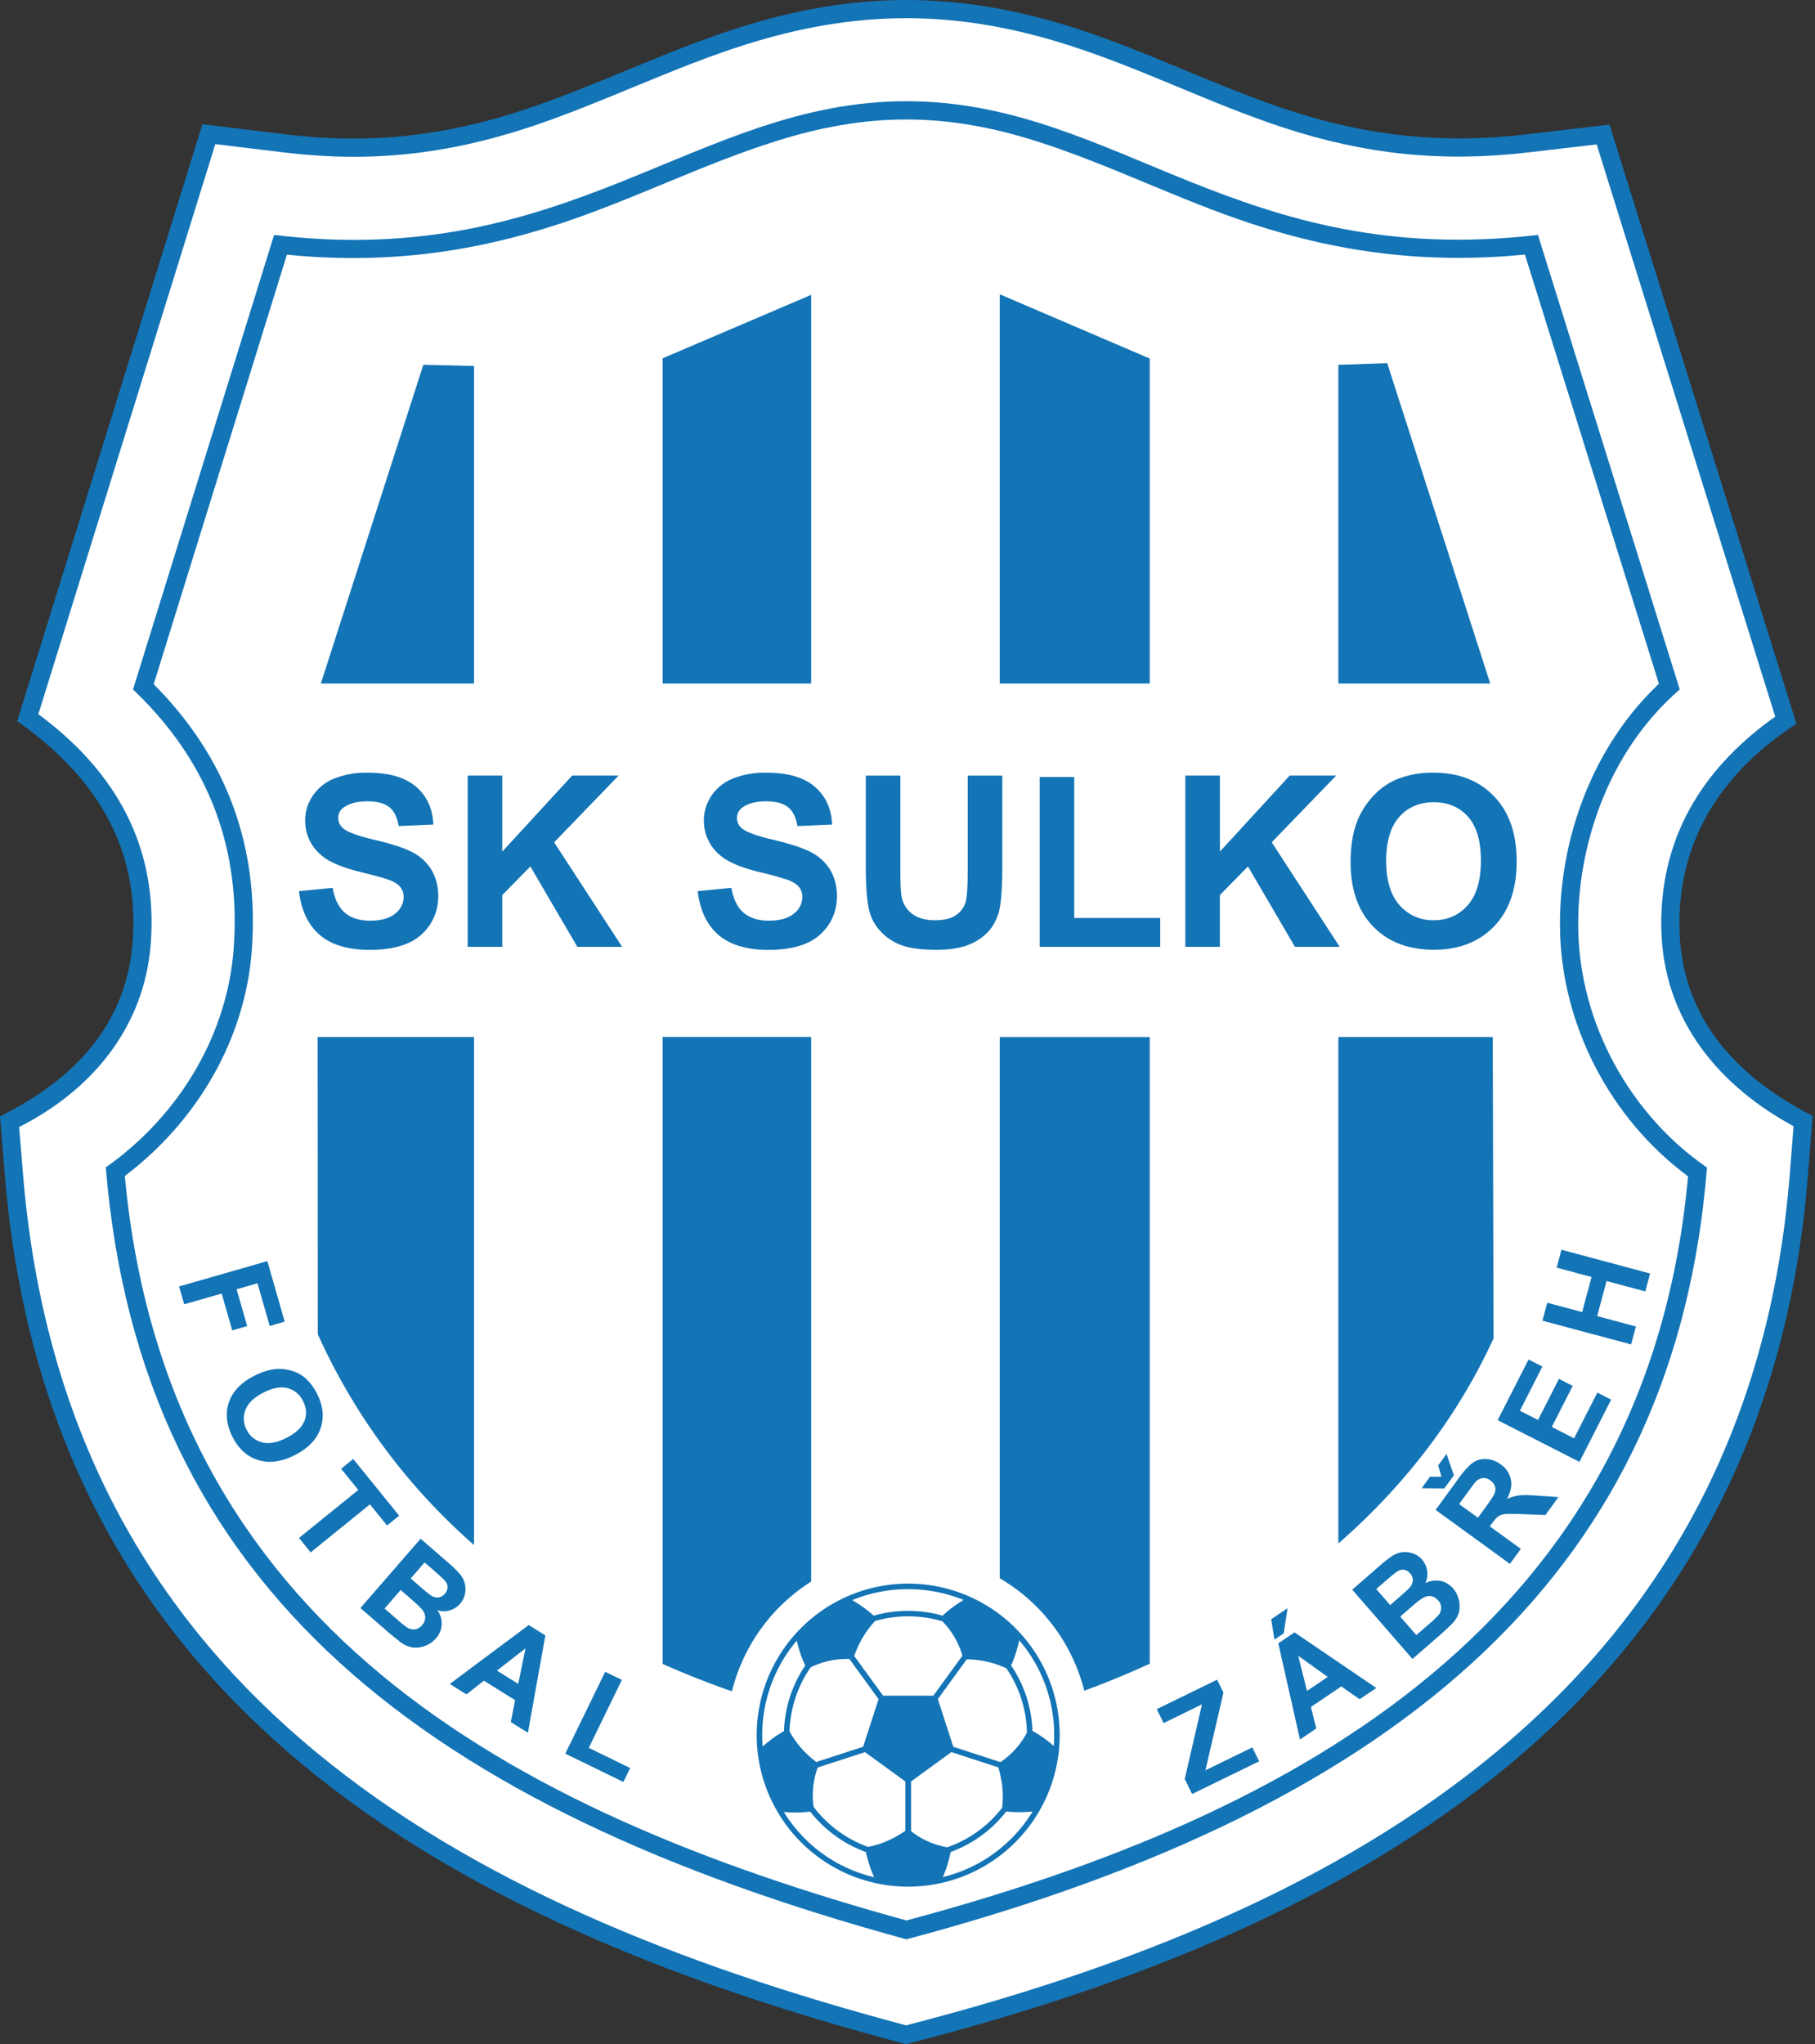
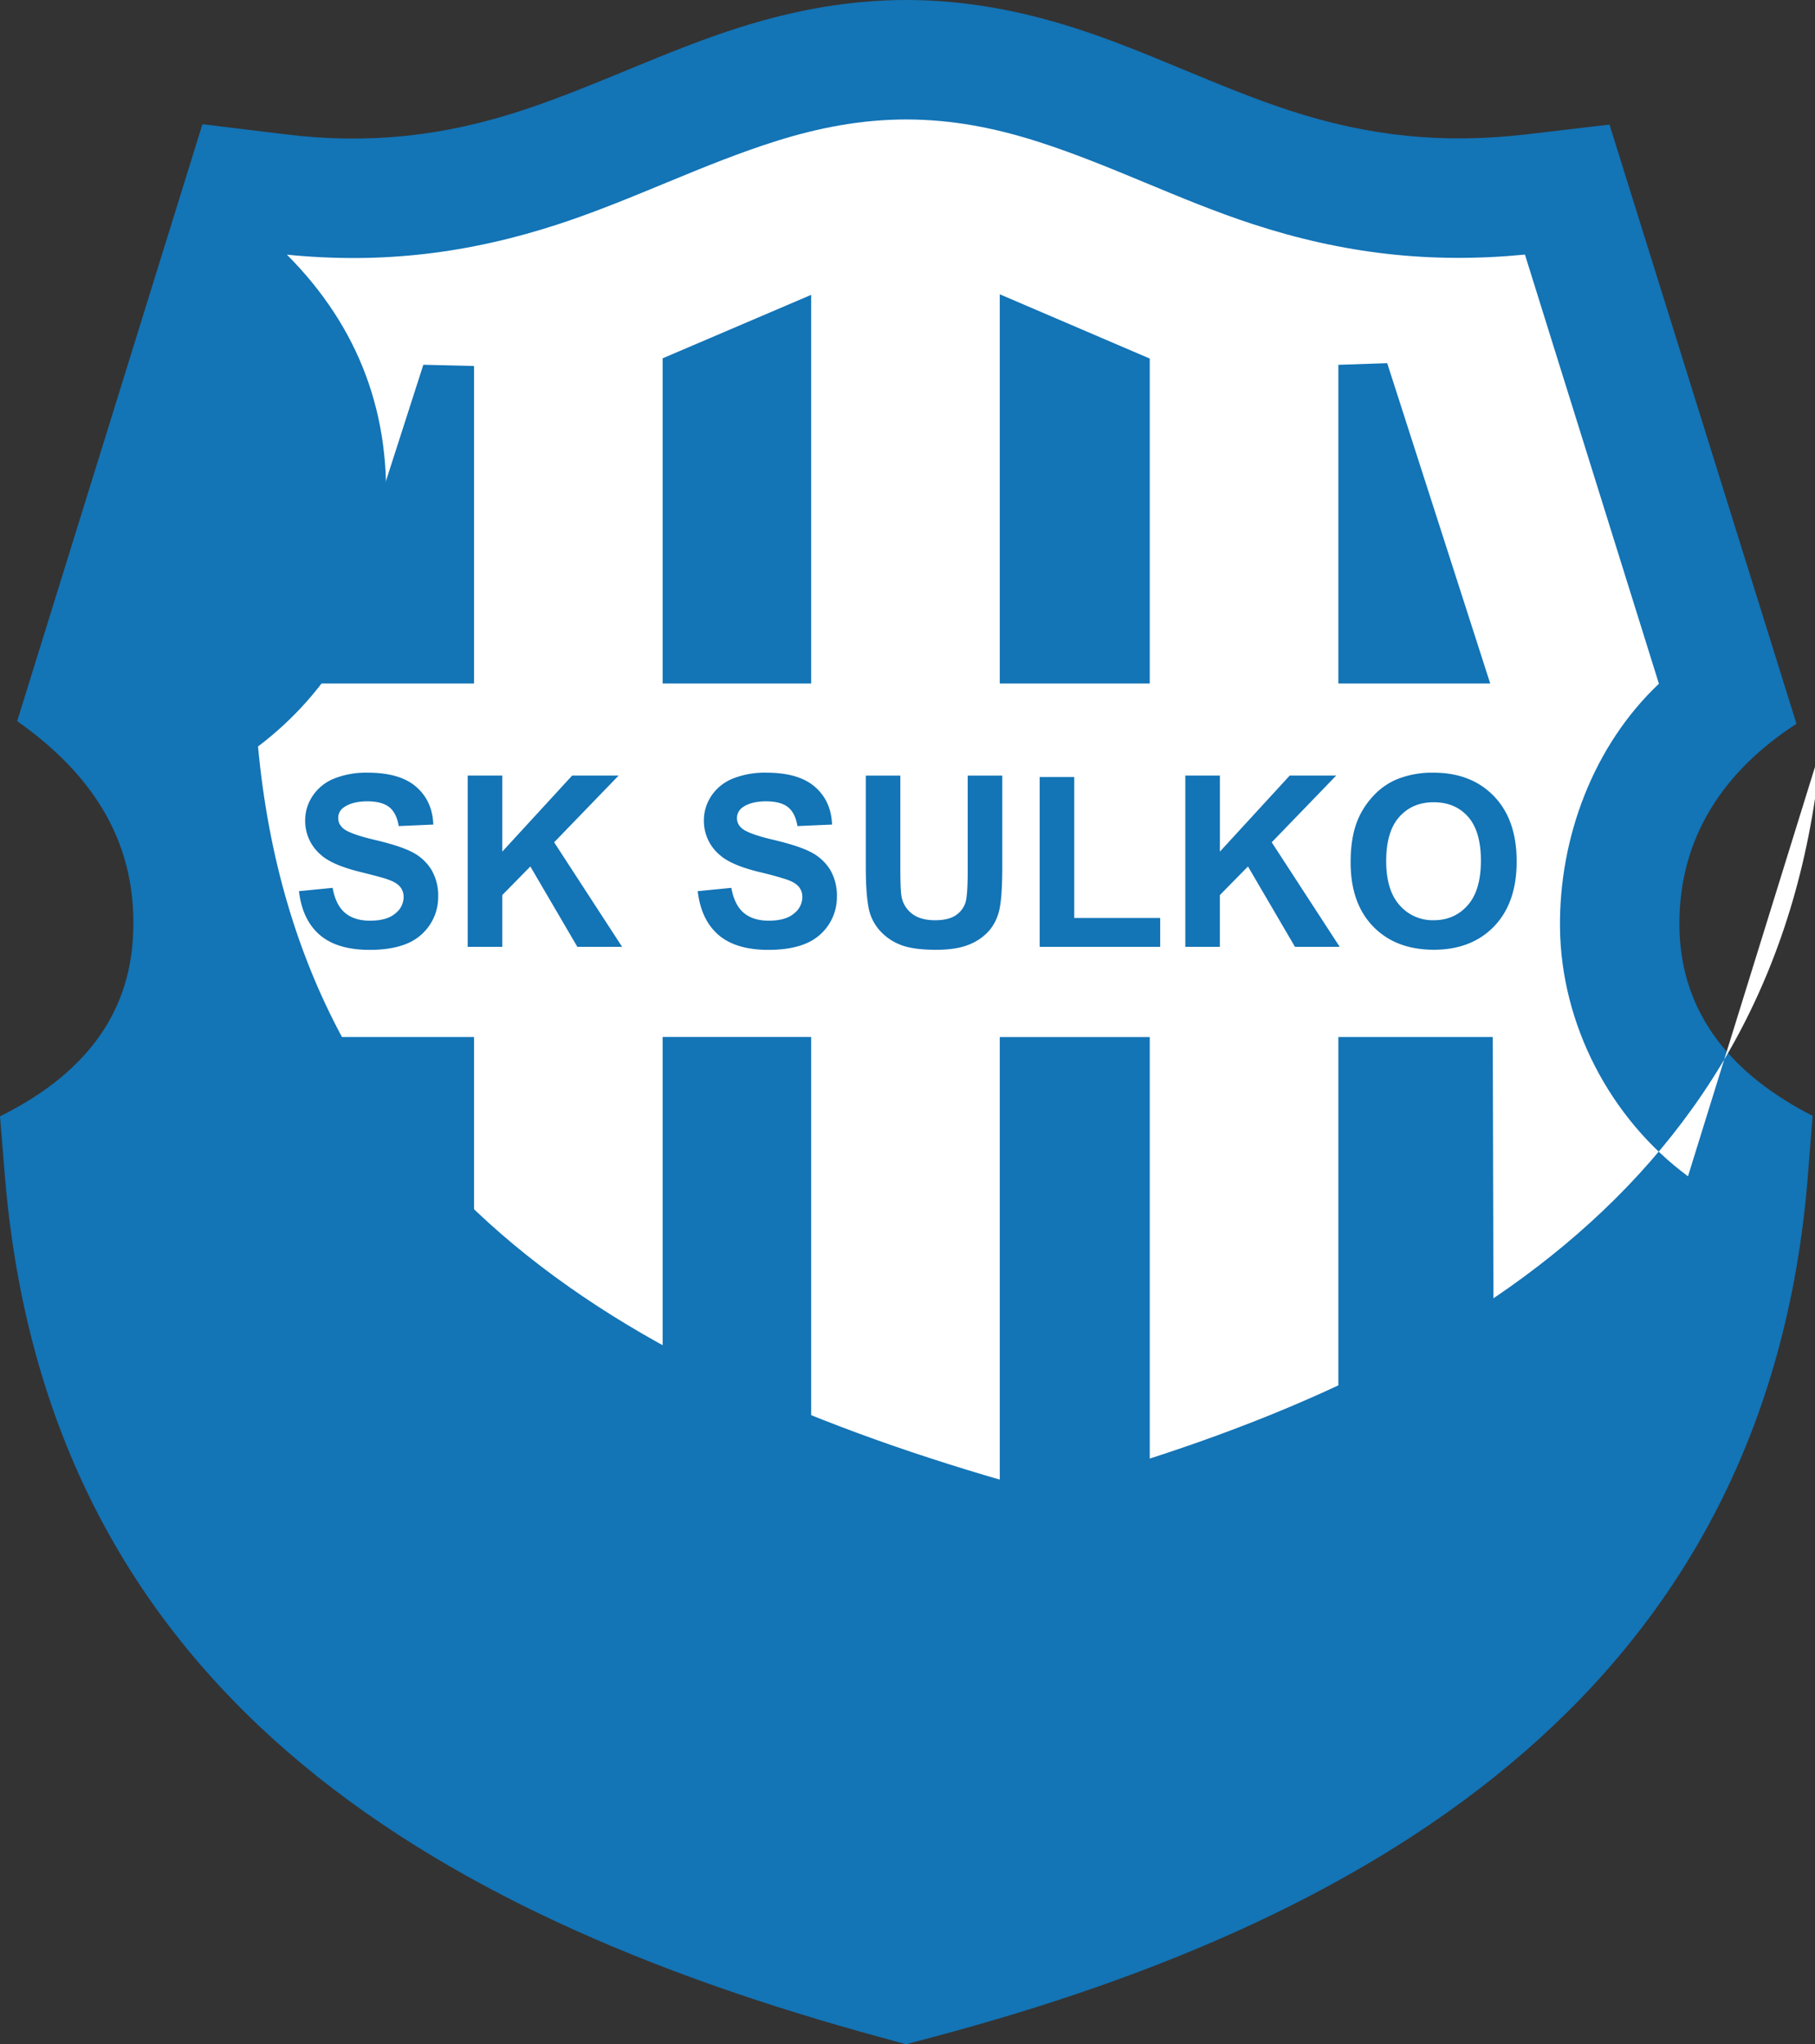
<svg xmlns="http://www.w3.org/2000/svg" width="444" height="500" fill="none">
  <rect width="100%" height="100%" fill="#333333" stroke="none" />
  <path fill="#1374B6" fill-rule="evenodd" d="M442.26 287.52c-9.81 124.21-103.61 181.4-214.19 210.77l-6.44 1.71-6.44-1.76c-111.13-30.36-203.7-85.4-214-210.66L0 273.04c17.87-8.85 31.03-22.26 32.47-42.96 1.65-23.63-9.73-40.63-28.27-53.7l45.32-146 20.51 2.5c20.28 2.46 38.52.44 57.89-5.94 18.12-5.97 35.2-14.66 53.45-20.37C194.54 2.44 207.88 0 221.72 0c14.21 0 27.85 2.57 41.35 6.9 17.84 5.74 34.6 14.3 52.38 20.12 19.35 6.33 37.65 8.22 57.88 5.85l20.4-2.4 45.74 146.56c-17.25 11.17-28.86 27.34-28.64 49.5.24 22.1 13.66 36.73 32.59 46.4l-1.16 14.59Z" clip-rule="evenodd" />
-   <path fill="#fff" fill-rule="evenodd" d="M437.83 287.17c-9.61 121.72-101.5 177.77-210.9 206.82l-5.28 1.4-5.28-1.44C106.6 463.96 15.72 410.13 5.63 287.21l-.95-11.55c16.88-8.53 30.72-23.62 32.23-45.27 1.77-25.24-10.36-43.02-27.53-55.7L52.67 35.25l16.83 2.04c21.06 2.55 39.74.48 59.81-6.12 18.11-5.97 35.16-14.65 53.38-20.36 12.79-4 25.6-6.36 39.03-6.36 13.8 0 26.9 2.48 40 6.7 17.83 5.72 34.56 14.28 52.35 20.1 20.04 6.55 38.78 8.49 59.78 6.03l16.74-1.96 43.68 139.95c-16.3 11.6-28.12 27.9-27.88 51.32.24 23.37 14.86 39.4 32.37 48.87l-.93 11.71Z" clip-rule="evenodd" />
-   <path fill="#1374B6" fill-rule="evenodd" d="M67.05 57.46c72.19 8.76 103.15-32.7 154.67-32.7 51.53 0 81.31 41.27 154.5 32.7l34.69 111.17c-18.09 15.69-25.04 39.1-24.84 58.16.25 23.72 12.94 46.03 31.5 58.78-7.6 96.31-71.62 155.79-195.85 188.77-116.99-31.96-187.35-85.51-195.84-188.8 18.8-13.3 29.88-33.4 31.3-53.73 1.35-19.24-2.74-42.37-24.64-63.17L67.05 57.46Z" clip-rule="evenodd" />
-   <path fill="#fff" fill-rule="evenodd" d="M412.93 287.71c-19.03-14.07-31.07-37.15-31.31-60.87-.23-21.93 8.13-44.42 24.2-59.6L373.04 62.27c-23.13 2.24-44.41-.2-66.69-7.49-17.79-5.81-34.51-14.37-52.23-20.06-10.63-3.42-21.21-5.5-32.41-5.5-10.9 0-21.26 1.98-31.63 5.22-18 5.64-35.02 14.31-53.04 20.25-22.3 7.34-43.66 9.91-66.85 7.6L37.6 167.35c17.74 17.82 25.8 39.46 24.02 64.76-1.55 22.16-13.53 42.26-31.09 55.53 10.17 109.41 93.35 155.17 191.21 182.09 97.35-26.05 181.43-73.81 191.2-182.03Z" clip-rule="evenodd" />
+   <path fill="#fff" fill-rule="evenodd" d="M412.93 287.71c-19.03-14.07-31.07-37.15-31.31-60.87-.23-21.93 8.13-44.42 24.2-59.6L373.04 62.27c-23.13 2.24-44.41-.2-66.69-7.49-17.79-5.81-34.51-14.37-52.23-20.06-10.63-3.42-21.21-5.5-32.41-5.5-10.9 0-21.26 1.98-31.63 5.22-18 5.64-35.02 14.31-53.04 20.25-22.3 7.34-43.66 9.91-66.85 7.6c17.74 17.82 25.8 39.46 24.02 64.76-1.55 22.16-13.53 42.26-31.09 55.53 10.17 109.41 93.35 155.17 191.21 182.09 97.35-26.05 181.43-73.81 191.2-182.03Z" clip-rule="evenodd" />
  <path fill="#1374B6" fill-rule="evenodd" d="M77.74 326.34a150.88 150.88 0 0 0 38.22 51.56V253.65H77.7l.04 72.69Zm38.22-159.16V89.52l-12.4-.3-25.07 77.96h37.47Zm46.14 239.8c5.84 2.6 11.53 4.81 16.95 6.7a44.5 44.5 0 0 1 19.38-26.84v-133.2H162.1v153.34Zm36.33-239.8V72.12L162.1 87.64v79.54h36.33Zm66.82 246.35c5.44-2 10.79-4.2 16.01-6.6V253.66h-36.69v132.37a44.51 44.51 0 0 1 20.68 27.51Zm16.01-246.35V87.7l-36.69-15.72v95.2h36.7Zm46.14 210.34c15.92-13.9 29-30.62 37.96-50.15l-.19-73.72H327.4v123.87Zm37.15-210.34-25.2-78.35-11.95.4v77.95h37.15ZM73.14 217.97l8.23-.81c.49 2.77 1.5 4.8 3.01 6.1 1.51 1.28 3.55 1.93 6.13 1.93 2.72 0 4.78-.57 6.15-1.73a5.13 5.13 0 0 0 2.08-4.04c0-1-.3-1.83-.88-2.53-.57-.7-1.59-1.3-3.04-1.8-.98-.36-3.25-.97-6.77-1.84-4.53-1.12-7.71-2.5-9.54-4.15a10.88 10.88 0 0 1-3.86-8.43c0-2.13.6-4.12 1.82-5.98a11.43 11.43 0 0 1 5.22-4.24 21.1 21.1 0 0 1 8.24-1.46c5.27 0 9.22 1.15 11.88 3.46 2.65 2.3 4.05 5.38 4.19 9.23l-8.46.37c-.36-2.15-1.14-3.7-2.33-4.64-1.2-.94-2.98-1.41-5.36-1.41-2.45 0-4.38.5-5.77 1.5a3.04 3.04 0 0 0-1.34 2.6c0 1 .42 1.84 1.25 2.55 1.07.9 3.66 1.83 7.77 2.8 4.12.97 7.16 1.97 9.13 3a11.87 11.87 0 0 1 4.64 4.27 12.5 12.5 0 0 1 1.66 6.67 12.29 12.29 0 0 1-7.65 11.41c-2.44 1.02-5.48 1.53-9.12 1.53-5.3 0-9.36-1.22-12.2-3.66-2.84-2.45-4.54-6.02-5.08-10.7Zm41.27 13.63v-41.9h8.46v18.6l17.09-18.6h11.37l-15.77 16.32 16.63 25.57h-10.95l-11.5-19.66-6.87 7v12.66h-8.46Zm56.27-13.63 8.23-.81c.49 2.77 1.5 4.8 3.01 6.1 1.52 1.28 3.55 1.93 6.13 1.93 2.72 0 4.78-.57 6.15-1.73a5.12 5.12 0 0 0 2.08-4.04c0-1-.3-1.83-.88-2.53-.57-.7-1.59-1.3-3.04-1.8a88.5 88.5 0 0 0-6.77-1.84c-4.53-1.12-7.71-2.5-9.54-4.15a10.87 10.87 0 0 1-3.86-8.43c0-2.13.6-4.12 1.81-5.98a11.43 11.43 0 0 1 5.23-4.24 21.07 21.07 0 0 1 8.25-1.46c5.26 0 9.21 1.15 11.87 3.46 2.65 2.3 4.05 5.38 4.19 9.23l-8.46.37c-.36-2.15-1.14-3.7-2.33-4.64-1.19-.94-2.97-1.41-5.35-1.41-2.46 0-4.4.5-5.78 1.5a3.2 3.2 0 0 0-.09 5.14c1.07.9 3.66 1.84 7.78 2.8 4.11.98 7.16 1.98 9.12 3.02a11.85 11.85 0 0 1 4.64 4.26 12.47 12.47 0 0 1 1.66 6.67 12.27 12.27 0 0 1-7.65 11.41c-2.44 1.02-5.48 1.53-9.12 1.53-5.3 0-9.36-1.22-12.2-3.66-2.84-2.45-4.53-6.02-5.08-10.7Zm41.12-28.26h8.45v22.68c0 3.6.1 5.94.31 7a6.78 6.78 0 0 0 2.59 4.13c1.36 1.04 3.23 1.56 5.59 1.56 2.4 0 4.2-.48 5.43-1.47a5.78 5.78 0 0 0 2.19-3.61c.25-1.43.37-3.8.37-7.12v-23.17h8.46v22c0 5.03-.23 8.58-.69 10.66a11.85 11.85 0 0 1-2.52 5.26 12.94 12.94 0 0 1-4.93 3.41c-2.05.85-4.74 1.27-8.06 1.27-4 0-7.03-.46-9.1-1.38a13.03 13.03 0 0 1-4.9-3.6 11.52 11.52 0 0 1-2.37-4.65c-.55-2.4-.82-5.94-.82-10.63v-22.34Zm42.54 41.89v-41.55h8.45v34.48h21.03v7.06h-29.48Zm35.62 0v-41.9h8.46v18.6l17.08-18.6h11.37l-15.77 16.32 16.63 25.57h-10.94l-11.5-19.66-6.88 7v12.66h-8.45Zm40.44-20.7c0-4.27.63-7.84 1.9-10.74a19.91 19.91 0 0 1 3.9-5.75 16.45 16.45 0 0 1 5.42-3.76 22.95 22.95 0 0 1 9.03-1.66c6.17 0 11.1 1.91 14.81 5.75 3.7 3.82 5.56 9.14 5.56 15.96 0 6.77-1.84 12.05-5.52 15.88-3.68 3.81-8.6 5.72-14.74 5.72-6.23 0-11.18-1.9-14.86-5.7-3.68-3.8-5.5-9.03-5.5-15.7Zm8.7-.28c0 4.74 1.1 8.34 3.29 10.8a10.72 10.72 0 0 0 8.34 3.66c3.37 0 6.14-1.21 8.3-3.65 2.16-2.43 3.24-6.07 3.24-10.92 0-4.8-1.05-8.38-3.15-10.75-2.1-2.36-4.9-3.54-8.39-3.54s-6.3 1.2-8.43 3.59c-2.13 2.39-3.2 5.99-3.2 10.81ZM43.8 314.66l21.6-6.2 4.24 14.8-3.66 1.06-3-10.44-5.1 1.46 2.59 9.01-3.66 1.05-2.58-9.01-9.17 2.63-1.26-4.36Zm18.35 21.88c2.04-1.04 3.9-1.6 5.6-1.7a10.6 10.6 0 0 1 3.7.47c1.2.37 2.24.93 3.11 1.66 1.17.98 2.16 2.28 2.99 3.91 1.5 2.95 1.8 5.77.86 8.48-.92 2.7-3.01 4.88-6.27 6.54-3.23 1.65-6.2 2.05-8.93 1.23-2.71-.83-4.82-2.71-6.32-5.65-1.51-2.98-1.81-5.8-.9-8.48.93-2.69 2.98-4.84 6.16-6.46Zm2.26 4.1c-2.27 1.15-3.71 2.55-4.35 4.19a5.76 5.76 0 0 0 .28 4.88 5.7 5.7 0 0 0 3.76 3.07c1.68.44 3.68.08 6-1.1 2.3-1.17 3.75-2.55 4.37-4.13.62-1.58.5-3.2-.35-4.87a5.78 5.78 0 0 0-3.77-3.15c-1.65-.44-3.63-.07-5.94 1.1Zm8.74 35.53 14.5-11.74-4.2-5.18 2.96-2.4 11.23 13.88-2.96 2.39-4.18-5.17L76 379.7l-2.85-3.52Zm29.75.19 6.78 5.89a25.1 25.1 0 0 1 2.85 2.78 5.74 5.74 0 0 1 1.23 4.78c-.16.89-.57 1.7-1.2 2.43a5.25 5.25 0 0 1-5.58 1.61 5.4 5.4 0 0 1-.34 6.88 6.66 6.66 0 0 1-5.48 2.26c-1-.11-2-.5-3-1.2a78.06 78.06 0 0 1-4.22-3.47l-5.77-5.01 14.73-16.95Zm.97 5.8-3.4 3.92 2.24 1.94a37.84 37.84 0 0 0 2.54 2.1c.64.45 1.28.65 1.9.6a2.37 2.37 0 0 0 1.66-.89 2.5 2.5 0 0 0 .68-1.65c0-.58-.27-1.15-.78-1.71-.3-.34-1.26-1.2-2.87-2.6l-1.97-1.71Zm-5.85 6.74-3.94 4.53 3.16 2.75a20.61 20.61 0 0 0 2.44 1.94c.59.35 1.2.48 1.83.4a2.77 2.77 0 0 0 1.73-1.02c.45-.51.7-1.05.76-1.62a2.75 2.75 0 0 0-.4-1.7c-.32-.57-1.27-1.53-2.82-2.88l-2.76-2.4Zm31.12 34.92-4.18-2.62 1.04-5.36-7.62-4.76-4.27 3.35-4.08-2.55 19.32-14.41 4.06 2.54-4.27 23.8Zm-2.37-11.96 1.79-8.7-6.99 5.45 5.2 3.25Zm11.52 17.07 9.76-20.02 4.08 1.98-8.1 16.62 10.13 4.94-1.66 3.4-14.21-6.92Zm153.33 9.87-1.8-3.67 4.22-18.26-9.4 4.59-1.66-3.42 14.77-7.2 1.54 3.16-4.41 19 11.48-5.6 1.66 3.4-16.4 8Zm45.08-25.94-4.1 2.76-4.48-3.13-7.44 5.02 1.32 5.26-3.99 2.7-5.3-23.52 3.97-2.68 20.01 13.6Zm-11.9-2.7-7.22-5.17 2.15 8.6 5.07-3.42Zm-13.03-9.13-.8-4.97 4-2.7-.94 6.15-2.26 1.53Zm19.03-12.21 6.77-5.89a25.39 25.39 0 0 1 3.15-2.44 5.77 5.77 0 0 1 2.38-.84c.83-.1 1.66 0 2.52.3a5.23 5.23 0 0 1 3.5 4.27c.16 1.03 0 2.03-.43 3a5.91 5.91 0 0 1 3.71-.54c1.19.25 2.2.86 3.06 1.83a6.7 6.7 0 0 1 1.46 5.74c-.24.97-.77 1.9-1.6 2.8a77.2 77.2 0 0 1-4.02 3.7l-5.77 5.02-14.73-16.95Zm5.87-.15 3.41 3.92 2.24-1.95a37.6 37.6 0 0 0 2.44-2.23 3 3 0 0 0 .85-1.8 2.37 2.37 0 0 0-.65-1.76 2.46 2.46 0 0 0-1.54-.9c-.58-.08-1.18.1-1.8.53a52.1 52.1 0 0 0-2.98 2.48l-1.97 1.7Zm5.86 6.73 3.94 4.54 3.16-2.76a20.08 20.08 0 0 0 2.26-2.14 2.8 2.8 0 0 0 .66-1.75 2.76 2.76 0 0 0-.77-1.87c-.44-.5-.94-.82-1.5-.97a2.78 2.78 0 0 0-1.74.16c-.6.24-1.69 1.04-3.25 2.4l-2.76 2.4Zm26.84-12.89-18.17-13.2 5.61-7.72c1.42-1.94 2.6-3.23 3.57-3.87a5.13 5.13 0 0 1 3.27-.85c1.22.07 2.37.5 3.44 1.29a6 6 0 0 1 2.5 3.65c.31 1.44 0 3.06-.93 4.81a10.6 10.6 0 0 1 2.96-.85c.93-.12 2.41-.1 4.46.05l5.16.36-3.19 4.38-5.88-.22c-2.1-.08-3.46-.08-4.07 0-.63.08-1.14.26-1.57.55-.41.3-.92.86-1.54 1.7l-.54.74 7.59 5.51-2.67 3.67Zm-7.82-11.29 1.97-2.7c1.28-1.77 2-2.92 2.18-3.47.17-.54.16-1.07-.02-1.58a3 3 0 0 0-1.1-1.37 2.71 2.71 0 0 0-1.83-.58 2.8 2.8 0 0 0-1.72.86c-.26.27-.93 1.15-2 2.64l-2.09 2.86 4.6 3.34Zm-13.78-7.2 2.04-2.82h2.81l-.8-2.77 2.04-2.8 1.8 5.21-2.35 3.23-5.54-.06Zm38.61-6.46-20.01-10.2 7.56-14.83 3.38 1.72-5.5 10.8 4.44 2.26 5.11-10.05 3.37 1.72-5.12 10.04 5.45 2.78 5.7-11.18 3.37 1.72-7.75 15.22Zm12.64-28.73-21.7-5.8 1.18-4.39 8.54 2.28 2.3-8.57-8.54-2.3 1.18-4.37 21.68 5.81-1.17 4.38-9.48-2.54-2.3 8.58 9.48 2.54-1.17 4.38Z" clip-rule="evenodd" />
  <path fill="#1374B6" fill-rule="evenodd" d="M223.44 387.36a37.06 37.06 0 1 1-2.55 74.08 37.06 37.06 0 0 1 2.56-74.08Zm-11.84 41.2-11.57 3.76a19.96 19.96 0 0 0-1 9.63 29.16 29.16 0 0 0 13.3 9.78c2.9-.54 5.9-1.7 9.15-3.94v-12.06l-9.88-7.18Zm-11.9 2.4 11.44-3.71 3.78-11.66-7.13-9.81a20 20 0 0 0-9.47 2.03c-3.12 4.47-5 9.86-5.18 15.68a23.47 23.47 0 0 0 6.56 7.48Zm9.28-25.91 7.05 9.7h12.29l7.11-9.78a19.97 19.97 0 0 0-4.87-8.4 29.07 29.07 0 0 0-16.5-.08 23.51 23.51 0 0 0-5.08 8.56Zm27.51.81-7.07 9.73 3.79 11.66 11.53 3.75a19.87 19.87 0 0 0 6.48-7.21 28.88 28.88 0 0 0-5.03-15.74 23.44 23.44 0 0 0-9.7-2.19Zm7.73 26.42-11.48-3.73-9.87 7.18v12.17a19.9 19.9 0 0 0 8.86 3.93 29 29 0 0 0 13.4-9.64c.38-2.93.2-6.13-.91-9.9ZM222.17 394c2.92 0 5.75.41 8.42 1.18a28.41 28.41 0 0 1 5.14-3.84 35.92 35.92 0 0 0-12.33-2.62 35.83 35.83 0 0 0-14.93 2.66 30.12 30.12 0 0 1 5.26 3.8 30.51 30.51 0 0 1 8.44-1.18Zm25.17 13.35a30.22 30.22 0 0 1 5.22 16.02 27.93 27.93 0 0 1 5.22 3.69c.03-.48.07-.95.08-1.43a35.62 35.62 0 0 0-8.52-24.43c-.44 2.03-1.1 4.2-2 6.15Zm-1.18 35.72a30.46 30.46 0 0 1-13.62 9.92 28.01 28.01 0 0 1-1.9 6.13 35.61 35.61 0 0 0 21.97-16.05 29.6 29.6 0 0 1-6.45 0ZM211.83 453a30.55 30.55 0 0 1-13.63-9.9c-2.16.27-4.45.3-6.46.08a35.44 35.44 0 0 0 22.09 15.96 30.38 30.38 0 0 1-2-6.14Zm-20.04-29.6a30.25 30.25 0 0 1 5.2-16.03 28.07 28.07 0 0 1-2.07-6.1 35.76 35.76 0 0 0-8.35 25.92 29.9 29.9 0 0 1 5.22-3.79Z" clip-rule="evenodd" />
</svg>